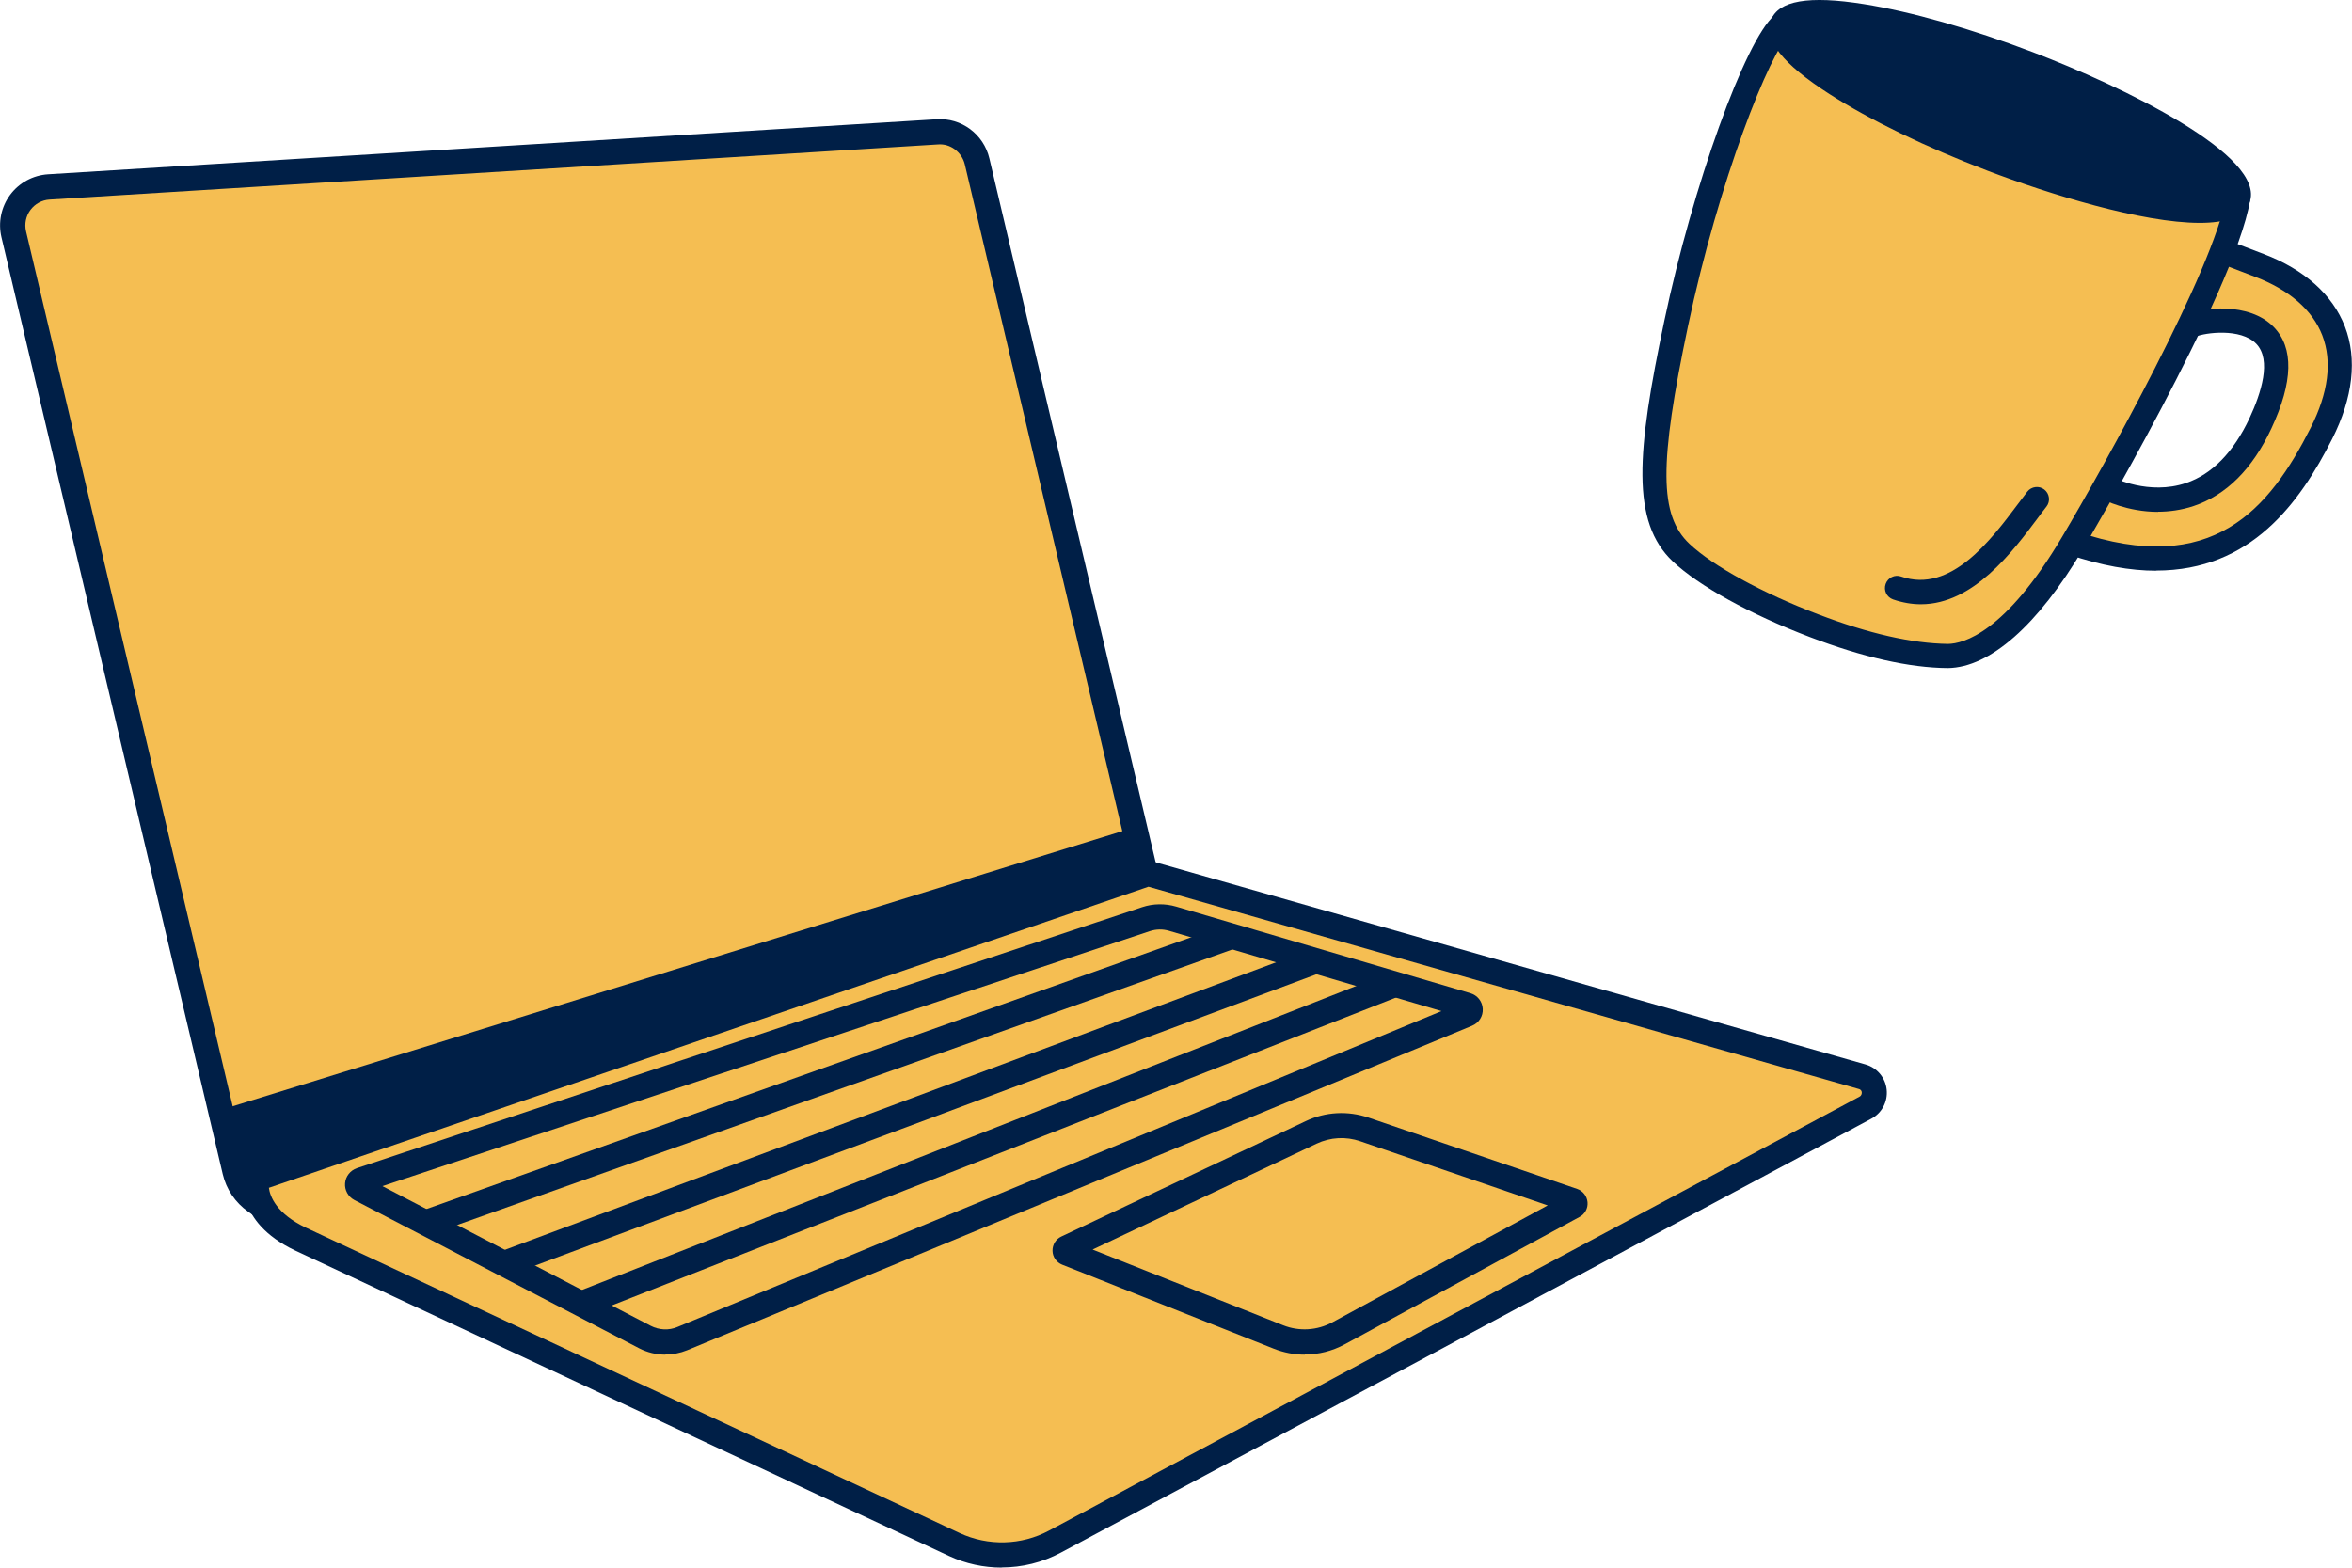
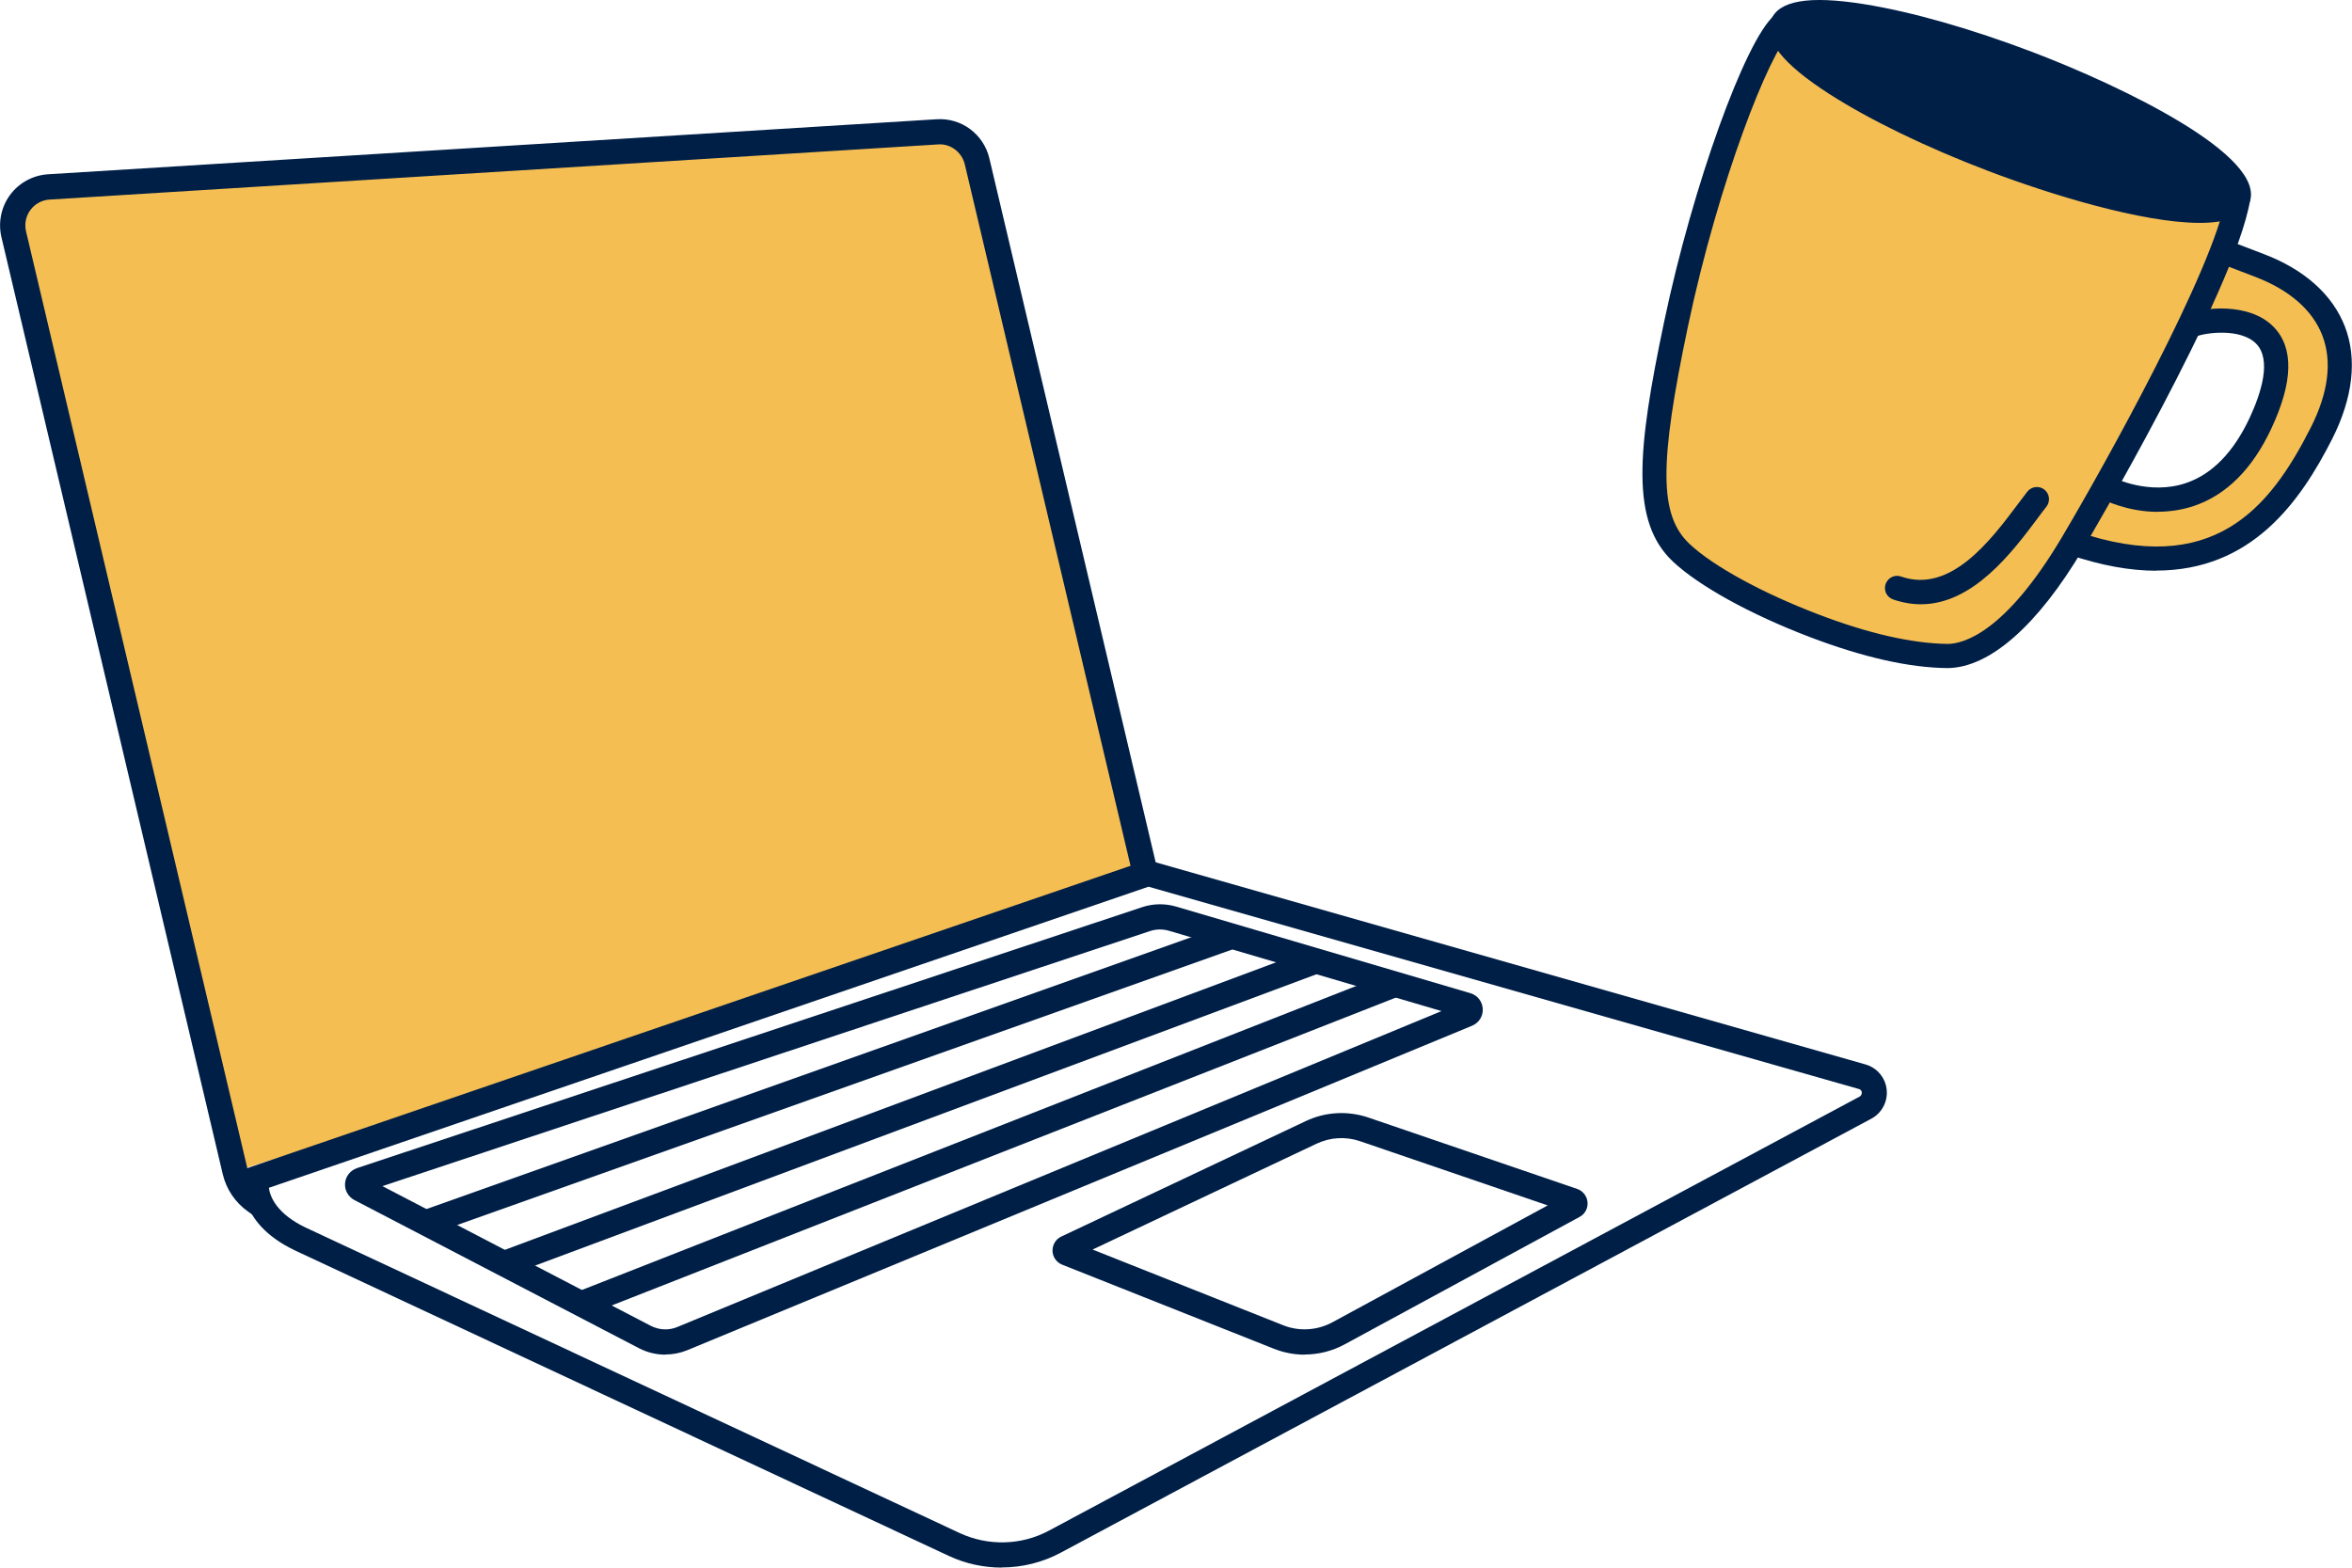
<svg xmlns="http://www.w3.org/2000/svg" id="Layer_1" version="1.1" viewBox="0 0 165.43 110.28">
  <defs>
    <style>
      .st0 {
        fill: #f5be52;
      }

      .st1 {
        fill: #001f47;
      }
    </style>
  </defs>
  <g>
    <path class="st0" d="M80.74,62.29l-12.03-50.93c-.3-1.28-1.49-2.16-2.8-2.08L3.43,13.15c-1.68.1-2.85,1.69-2.47,3.32l15.57,65.93" />
    <path class="st1" d="M18.02,85.64l-.58-.41c-.89-.63-1.52-1.56-1.77-2.62L.1,16.68c-.24-1.03-.02-2.12.61-2.97.63-.85,1.6-1.38,2.67-1.45l62.49-3.87c1.75-.12,3.32,1.05,3.72,2.76l12.03,50.93-1.73.41-12.03-50.93c-.21-.87-1.03-1.47-1.88-1.4L3.49,14.04c-.54.03-1.03.3-1.35.73s-.43.98-.31,1.5l15.57,65.93c.15.64.53,1.2,1.07,1.57l.58.41-1.02,1.46Z" />
    <g>
-       <path class="st0" d="M74.2,108.46l57.01-30.53c.94-.5.79-1.9-.24-2.19l-50.22-14.31-62.7,21.47s-.56,2.51,3.07,4.25l46.01,21.5c2.26,1.05,4.88.98,7.07-.19Z" />
      <path class="st1" d="M70.46,110.28c-1.27,0-2.54-.27-3.72-.82l-46.01-21.5c-4.24-2.03-3.6-5.12-3.57-5.25l.11-.49,63.44-21.72,50.49,14.38c.82.23,1.41.93,1.5,1.77.09.84-.33,1.65-1.08,2.05l-57.01,30.53c-1.29.69-2.72,1.04-4.15,1.04ZM18.91,83.55c.08.63.54,1.83,2.59,2.81l46,21.49c2,.93,4.34.87,6.28-.17l57.01-30.53c.15-.08.16-.22.16-.29,0-.09-.05-.21-.21-.25l-49.96-14.23-61.86,21.18Z" />
    </g>
-     <path class="st1" d="M79.78,58.21L15.51,78.09s.45,5.18,2.03,5.18,63.2-21.84,63.2-21.84l-.96-3.23Z" />
    <path class="st1" d="M91.76,95.3c-.73,0-1.47-.14-2.17-.42l-14.88-5.91c-.4-.16-.67-.54-.68-.97s.23-.83.62-1.01l17.19-8.12c1.39-.66,2.96-.74,4.41-.25l14.68,5.02c.41.14.69.51.73.93.04.43-.18.84-.56,1.04l-16.53,8.97c-.87.47-1.83.71-2.8.71ZM76.86,87.91l13.39,5.32c1.13.45,2.4.37,3.47-.21l15.14-8.22-13.18-4.51c-1.01-.35-2.11-.29-3.08.17l-15.74,7.44ZM110.35,85.32s0,0,0,0h0Z" />
    <path class="st1" d="M46.8,95.3c-.64,0-1.27-.15-1.85-.45l-20.03-10.43c-.43-.23-.69-.69-.65-1.18s.37-.9.83-1.06l55.23-18.36c.78-.26,1.61-.27,2.4-.04l20.69,6.09c.5.15.84.58.87,1.1.03.52-.27.99-.75,1.19l-55.21,22.83c-.49.2-1.01.3-1.53.3ZM26.91,83.45l18.86,9.82c.58.3,1.27.34,1.88.08l53.74-22.22-19.17-5.65c-.44-.13-.9-.12-1.33.02l-53.98,17.94ZM25.66,83.87h0s0,0,0,0ZM25.73,82.84h0,0ZM102.91,71.58h0,0Z" />
    <rect class="st1" x="28.24" y="75.09" width="59.93" height="1.78" transform="translate(-22.09 23.88) rotate(-19.57)" />
    <rect class="st1" x="33.42" y="77.41" width="60.92" height="1.78" transform="translate(-23.33 27.25) rotate(-20.45)" />
    <rect class="st1" x="38.8" y="79.59" width="61.44" height="1.78" transform="translate(-24.61 30.98) rotate(-21.44)" />
  </g>
  <g>
    <path class="st0" d="M158.92,18.67l-2.25-.86-10.9,20.38c10.24,3.5,14.62-2.02,17.51-7.71,2.89-5.69.73-9.87-4.36-11.81ZM159,29.78c-3.83,8.2-10.74,4.57-10.74,4.57l5.86-11.46c1.44-.62,8.72-1.31,4.88,6.89Z" />
    <path class="st1" d="M151.79,36.01c-2.18,0-3.83-.85-3.93-.9l.79-1.51s2.5,1.27,5.11.38c1.83-.62,3.33-2.16,4.46-4.56.82-1.76,1.57-4.09.48-5.23-1.1-1.14-3.63-.78-4.25-.51l-.68-1.57c1.1-.47,4.42-.89,6.15.89,1.43,1.47,1.37,3.87-.16,7.14-1.33,2.85-3.17,4.69-5.47,5.46-.87.29-1.73.4-2.51.4Z" />
    <g>
      <path class="st0" d="M157.42,13.96c-.9,5.35-8.82,19.48-11.65,24.24-3.42,5.78-6.56,7.92-8.77,7.95-2.36-.02-5.4-.6-9.41-2.13-4.18-1.6-7.64-3.53-9.34-5.14-2.53-2.39-2.35-6.61-.35-16.13,2-9.51,5.66-19.49,7.46-21.02" />
      <path class="st1" d="M137.01,47c-2.72-.02-5.98-.76-9.73-2.19-4.19-1.6-7.79-3.59-9.62-5.31-2.95-2.79-2.55-7.68-.6-16.92,2-9.5,5.69-19.75,7.74-21.5l1.11,1.3c-1.4,1.19-5.03,10.35-7.18,20.55-2.05,9.74-2.03,13.32.1,15.33,1.65,1.56,5.12,3.46,9.06,4.96,3.55,1.36,6.62,2.05,9.12,2.08,1.07-.01,4.03-.77,8.03-7.53,2.92-4.92,10.67-18.81,11.54-23.95l1.68.28c-1.09,6.5-11.65,24.35-11.75,24.53-3.18,5.36-6.55,8.33-9.5,8.37Z" />
    </g>
    <g>
      <ellipse class="st1" cx="141.39" cy="7.84" rx="3.61" ry="17.16" transform="translate(83.66 137.15) rotate(-69.12)" />
      <path class="st1" d="M154.72,15.68c-4.05,0-10.6-2.02-14.92-3.67-4.33-1.65-8.28-3.57-11.12-5.39-3.3-2.12-4.65-3.82-4.12-5.2.52-1.38,2.66-1.75,6.54-1.13,3.33.53,7.55,1.73,11.88,3.38,6.25,2.38,16.5,7.3,15.24,10.59-.39,1.01-1.69,1.42-3.5,1.42ZM126.16,2.03c-.04,1.02,4.77,4.77,14.25,8.38,9.53,3.63,15.62,4.03,16.22,3.23.08-.97-4.73-4.74-14.26-8.37-9.48-3.62-15.56-4.03-16.21-3.24Z" />
    </g>
    <path class="st1" d="M151.66,40.15c-1.8,0-3.84-.35-6.16-1.14l.55-1.62c9.57,3.27,13.57-1.57,16.47-7.29,1.25-2.47,1.53-4.66.82-6.51-.69-1.78-2.32-3.2-4.73-4.12l-2.25-.86.61-1.6,2.25.86c2.87,1.09,4.84,2.86,5.71,5.1.88,2.28.57,5.01-.89,7.9-2.29,4.52-5.72,9.27-12.39,9.27Z" />
    <path class="st1" d="M135.1,42.51c-.62,0-1.28-.11-1.95-.34-.45-.16-.68-.64-.52-1.09s.65-.68,1.09-.52c3.49,1.22,6.33-2.59,8.22-5.11.23-.31.45-.6.65-.86.29-.37.83-.44,1.2-.15.37.29.44.83.15,1.2-.2.25-.41.53-.63.83-1.75,2.34-4.52,6.04-8.2,6.04Z" />
  </g>
</svg>